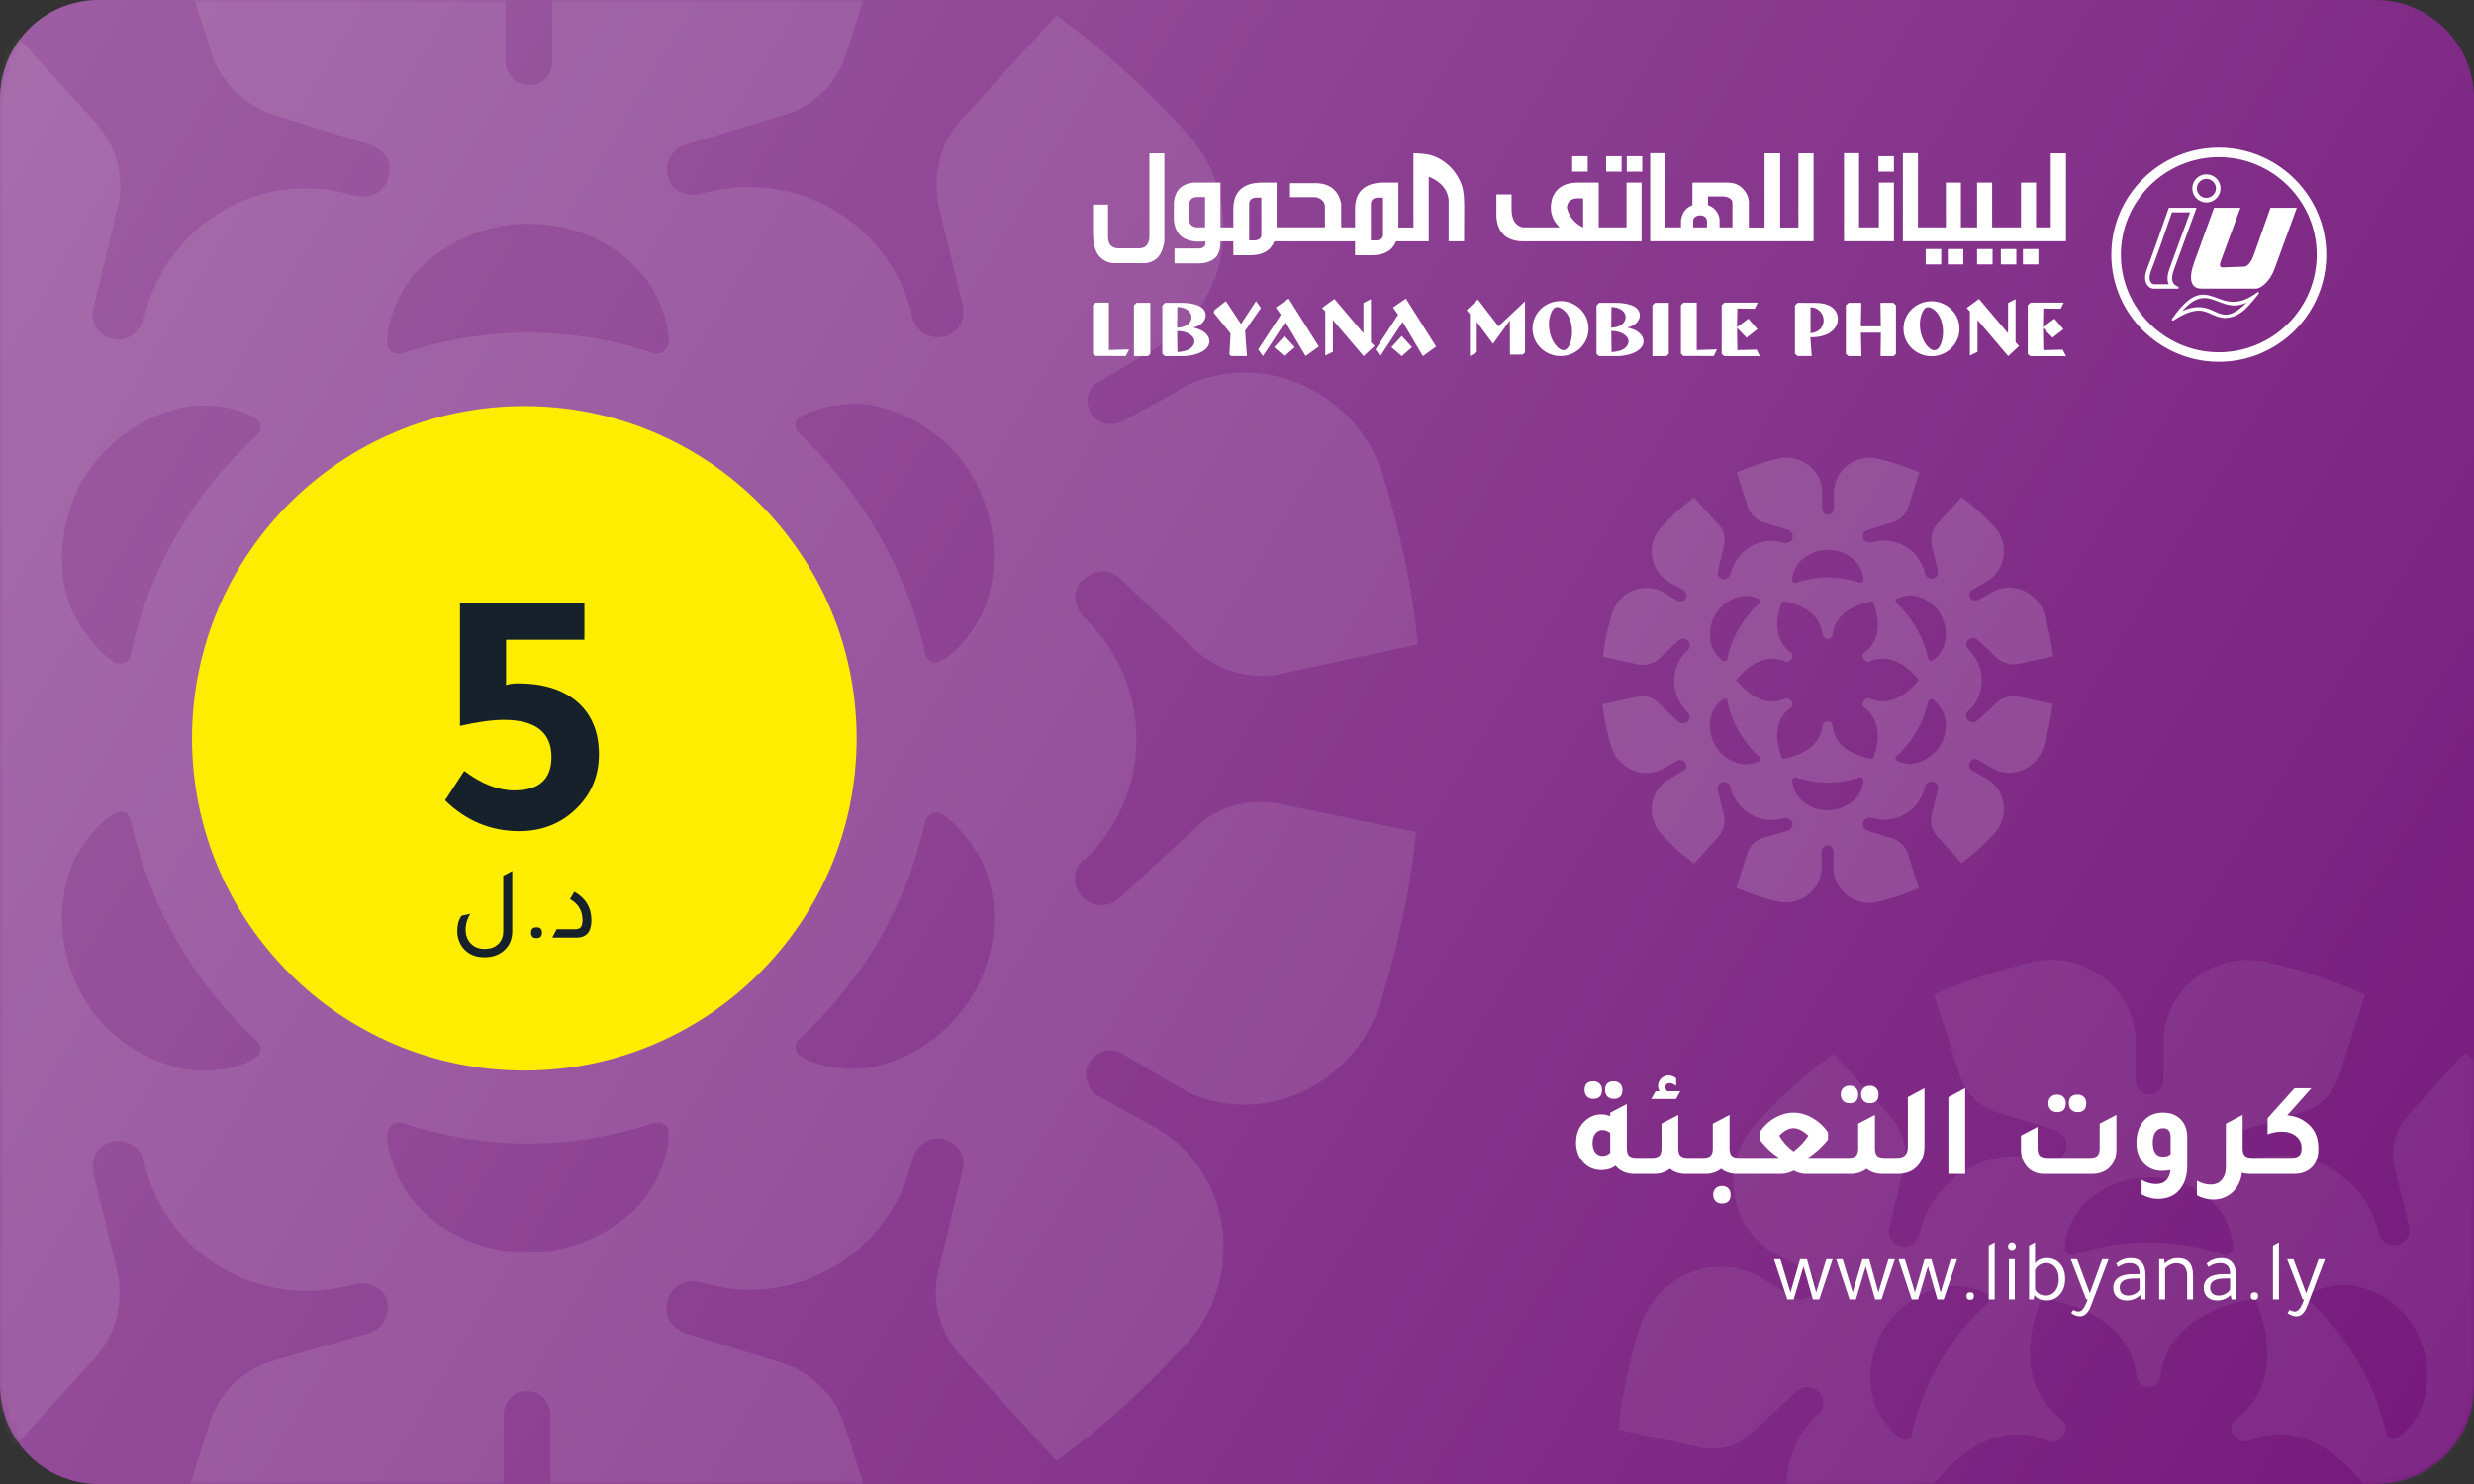
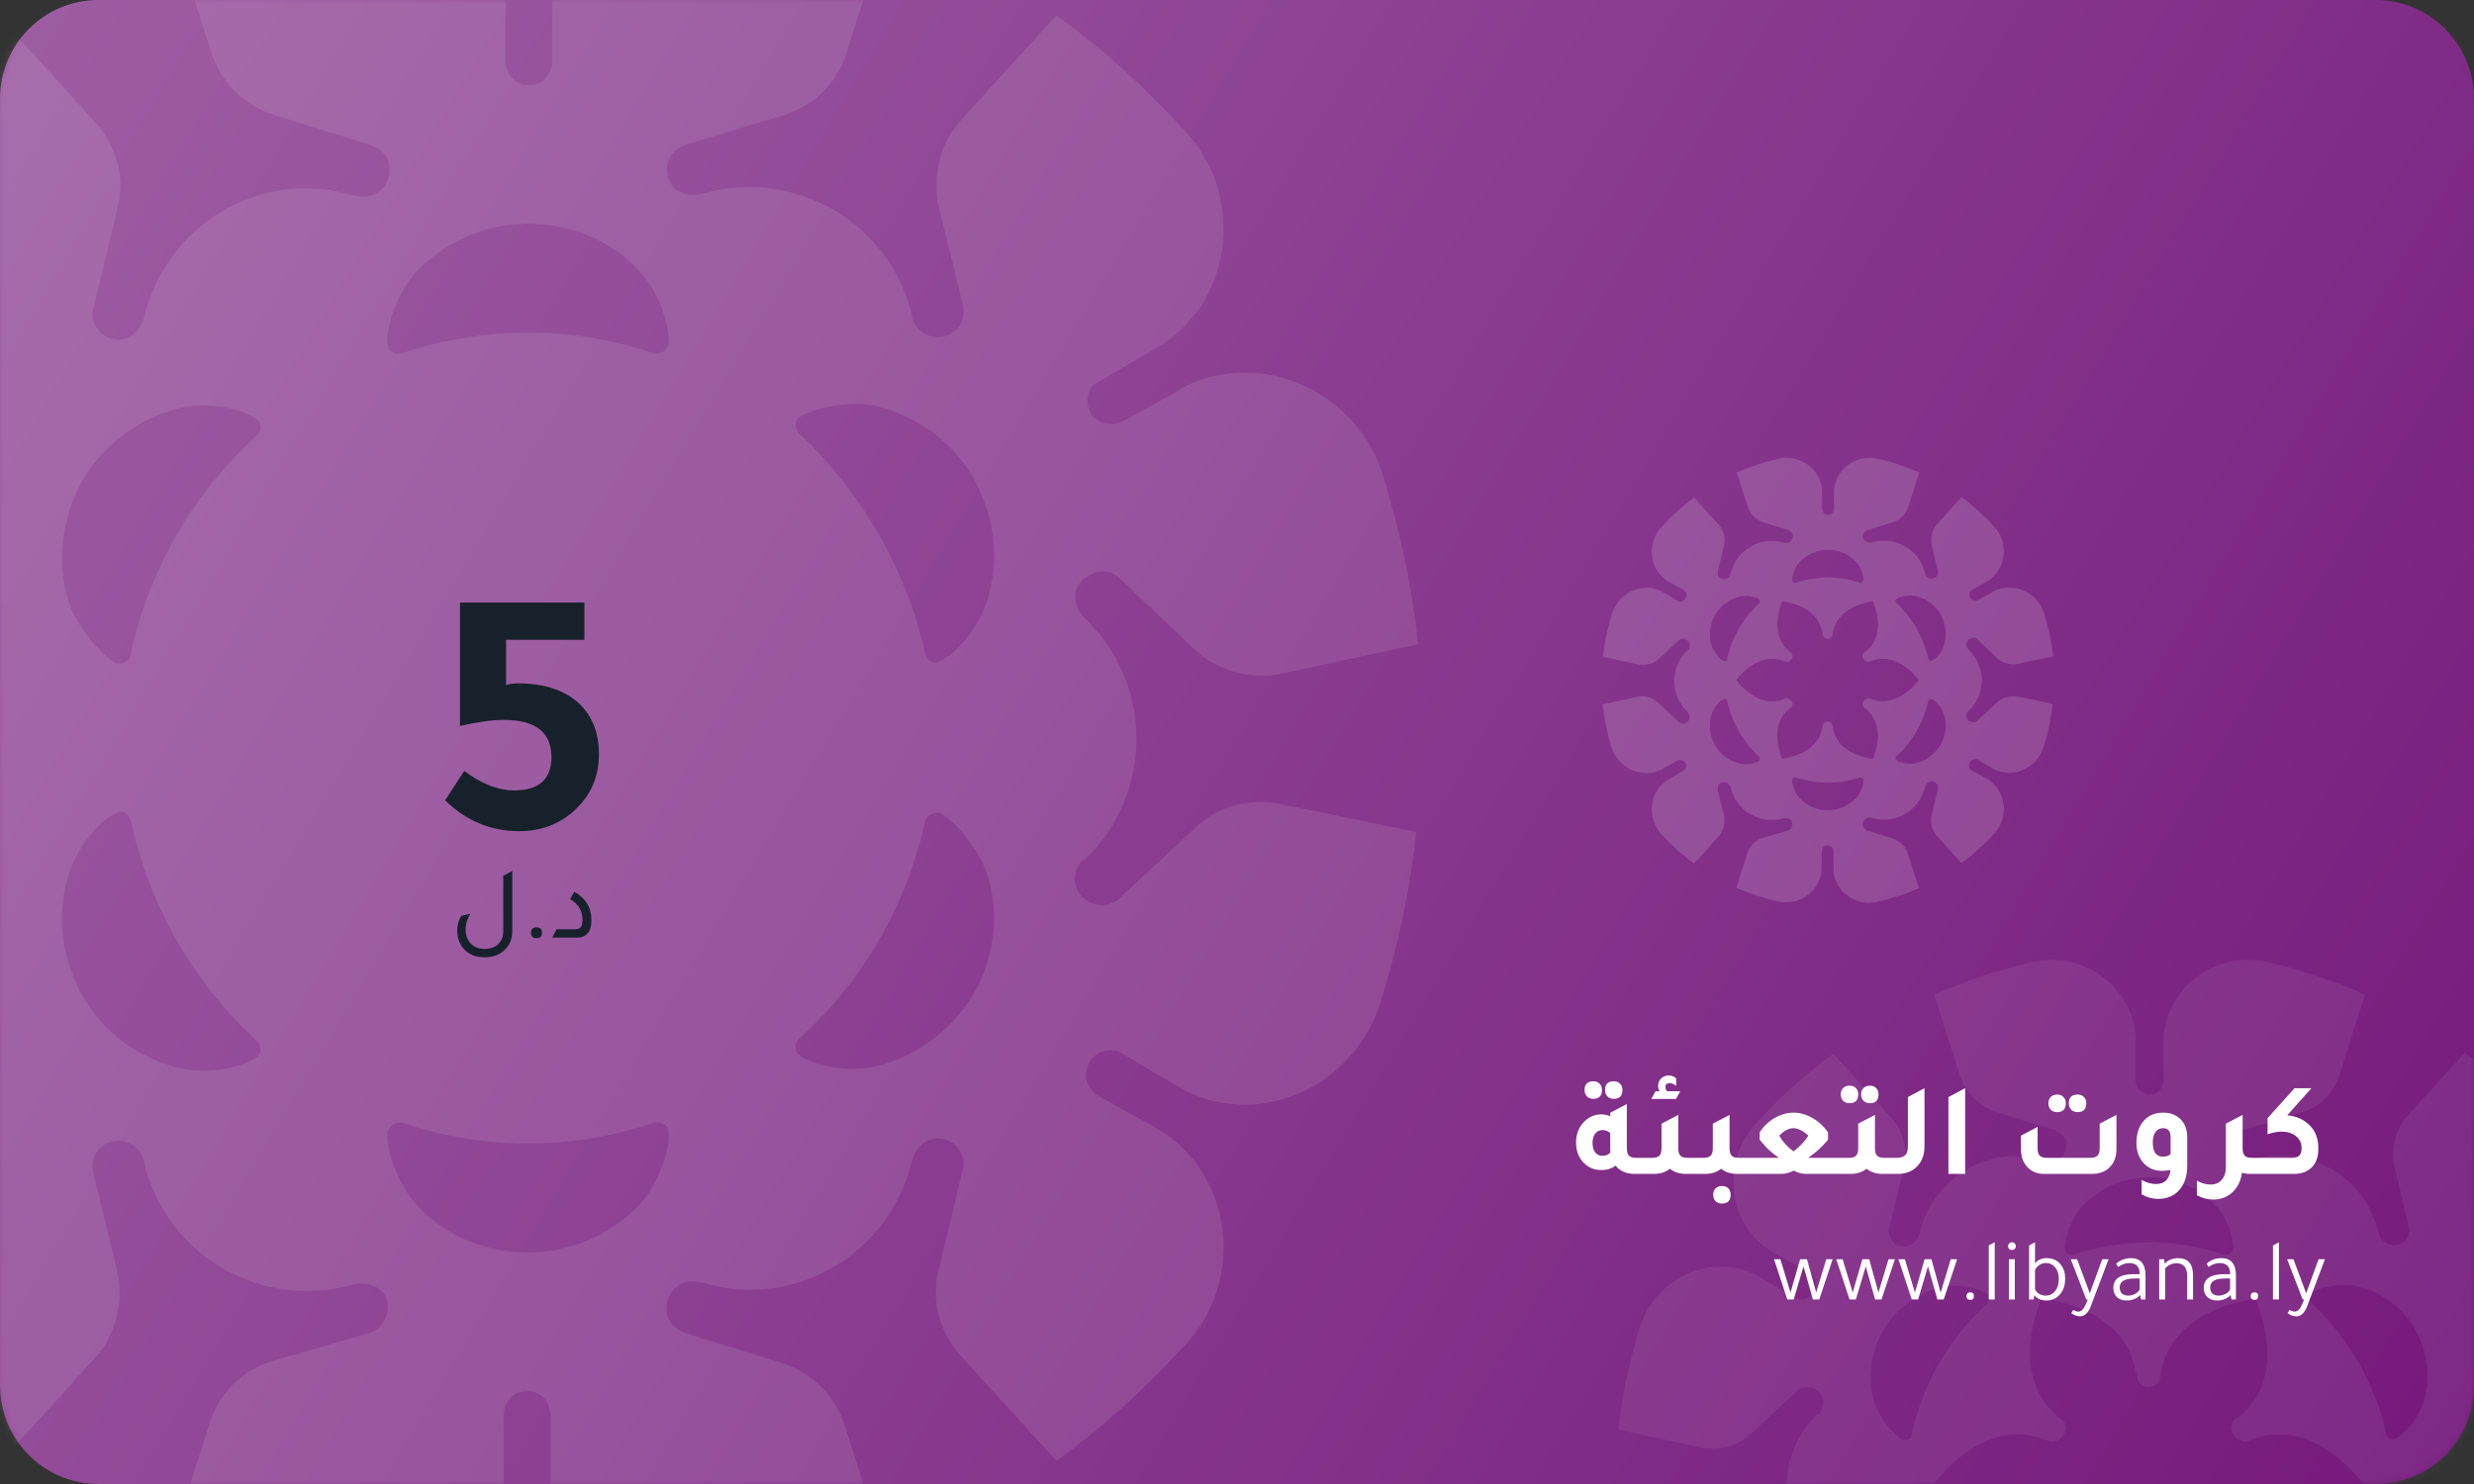
<svg xmlns="http://www.w3.org/2000/svg" width="335" height="201" viewBox="0 0 335 201" fill="none">
  <rect x="0" y="0" width="335" height="201" fill="#333333" stroke="none" />
  <path d="M321.707 201H13.338C5.963 201 0 195.016 0 187.615V13.385C0 5.984 5.963 0 13.338 0H321.662C329.036 0 335 5.984 335 13.385V187.57C335.045 195.016 329.082 201 321.707 201Z" fill="url(#paint0_linear_27_1126)" />
  <mask id="mask0_27_1126" style="mask-type:alpha" maskUnits="userSpaceOnUse" x="0" y="0" width="335" height="201">
    <path d="M321.707 201H13.338C5.963 201 0 195.016 0 187.615V13.385C0 5.984 5.963 0 13.338 0H321.662C329.036 0 335 5.984 335 13.385V187.57C335.045 195.016 329.082 201 321.707 201Z" fill="#75197C" />
  </mask>
  <g mask="url(#mask0_27_1126)">
    <path opacity="0.1" fill-rule="evenodd" clip-rule="evenodd" d="M161.812 112.174C164.856 109.123 169.168 108.106 173.227 108.869L191.746 112.683C190.985 120.565 189.209 128.448 186.926 135.822C183.375 147.01 170.944 152.858 160.543 147.773C160.289 147.518 159.782 147.264 159.275 147.01L151.918 142.687C150.396 141.67 148.113 142.433 147.352 144.213C146.591 145.739 147.352 147.773 148.874 148.536L156.231 152.604C156.484 152.731 156.674 152.858 156.865 152.985C157.055 153.112 157.245 153.24 157.499 153.367C167.139 159.724 168.407 173.709 160.543 182.1C155.216 187.948 149.381 193.288 143.039 197.865L130.101 183.625C127.311 180.574 126.042 176.251 127.057 172.183L130.355 158.452C130.862 156.927 129.847 154.892 128.072 154.384C126.042 153.621 124.013 155.147 123.505 157.181C120.461 169.895 107.523 177.523 95.093 173.709H94.839C92.302 172.946 90.019 174.98 90.273 177.523C90.273 179.048 91.541 180.065 92.809 180.574L106.001 184.642C109.806 185.914 113.104 188.965 114.373 193.033L120.207 211.341C113.104 214.392 105.494 216.935 97.883 218.715C86.721 221.258 75.305 213.375 74.544 201.679V200.407V191.762C74.544 189.728 73.022 188.202 70.993 188.457C69.471 188.457 68.202 189.982 68.202 191.762V200.153V201.424C67.441 212.867 56.279 221.004 44.863 218.461C36.999 216.681 29.642 214.138 22.539 211.087L28.374 192.779C29.642 188.711 32.686 185.66 36.745 184.388L49.937 180.574C51.713 180.065 52.727 178.286 52.474 176.506C52.22 174.471 49.937 173.454 47.907 173.963C35.477 177.523 22.539 170.149 19.495 157.435V157.181C18.734 154.638 15.69 153.621 13.66 155.401C12.645 156.164 12.392 157.689 12.645 158.961L15.943 172.437C16.704 176.506 15.69 180.828 12.899 183.88L-0.039 198.119C-6.381 193.542 -12.216 188.202 -17.543 182.354C-25.407 173.963 -24.139 159.978 -14.499 153.621C-14.245 153.494 -14.055 153.367 -13.865 153.24C-13.675 153.112 -13.484 152.985 -13.23 152.858L-5.874 148.536C-4.098 147.773 -3.844 145.484 -4.859 143.959C-5.874 142.687 -7.649 142.433 -9.172 143.196L-16.528 147.264C-16.782 147.518 -17.289 147.773 -17.797 148.027L-17.797 148.027C-28.198 152.858 -40.628 147.01 -44.18 136.076C-46.463 128.702 -48.239 120.82 -49 112.937L-30.227 108.869C-26.168 108.106 -21.856 109.123 -18.558 112.683L-8.411 122.345C-7.142 123.362 -5.113 123.617 -3.591 122.345C-2.068 121.074 -2.068 118.531 -3.591 117.006C-12.977 107.852 -12.977 92.85 -3.591 83.95H-3.337C-1.561 82.17 -2.068 79.119 -4.605 78.102C-5.874 77.593 -7.396 77.847 -8.411 78.865L-18.558 88.273C-21.602 91.324 -25.915 92.341 -29.974 91.578L-48.746 87.51C-47.985 79.627 -46.209 71.745 -43.926 64.371C-40.375 53.183 -27.944 47.335 -17.543 52.42C-17.29 52.675 -16.782 52.929 -16.275 53.183L-8.918 57.506C-7.396 58.523 -5.113 57.76 -4.352 55.98C-3.591 54.454 -4.352 52.42 -5.874 51.657L-13.23 47.589C-13.484 47.462 -13.675 47.335 -13.865 47.208C-14.055 47.08 -14.245 46.953 -14.499 46.826C-24.139 40.469 -25.407 26.484 -17.543 18.093C-12.216 12.245 -6.381 6.905 -0.039 2.328L12.899 16.568C15.69 19.619 16.958 23.942 15.943 28.01L12.645 41.741C12.138 43.266 13.153 45.3 14.928 45.809C16.958 46.572 18.987 45.046 19.495 43.012C22.539 30.298 35.477 22.67 47.907 26.484H48.161C50.698 27.247 52.981 25.213 52.727 22.67C52.727 21.145 51.459 20.128 50.191 19.619L36.999 15.55C33.194 14.279 29.896 11.228 28.627 7.16L22.793 -11.148C29.896 -14.2 37.506 -16.742 45.117 -18.522C56.279 -21.065 67.695 -13.182 68.456 -1.486V0.04V8.177C68.456 10.211 69.978 11.736 72.007 11.482C73.529 11.482 74.798 9.957 74.798 8.177V-0.214V-1.486C75.559 -12.928 86.721 -21.065 98.137 -18.522C106.001 -16.742 113.358 -14.2 120.461 -11.148L114.626 7.16C113.358 11.228 110.314 14.279 106.255 15.55L92.809 19.619C91.034 20.128 89.765 22.162 90.526 24.196C91.034 25.976 93.063 26.739 95.093 26.23C107.523 22.67 120.461 30.044 123.505 42.758V43.012C124.266 45.555 127.311 46.572 129.34 44.792C130.355 44.029 130.608 42.504 130.355 41.232L127.057 27.756C126.296 23.687 127.311 19.365 130.101 16.313L143.039 2.074C149.381 6.651 155.216 11.991 160.543 17.839C168.407 26.23 167.139 40.215 157.499 46.572C157.245 46.699 157.055 46.826 156.865 46.953C156.674 47.08 156.484 47.208 156.231 47.335L148.874 51.657C147.098 52.42 146.844 54.709 147.859 56.234C148.874 57.506 150.649 57.76 152.172 56.997L159.528 52.929C159.782 52.675 160.289 52.42 160.797 52.166C171.198 47.335 183.628 53.183 187.18 64.117C189.463 71.491 191.239 79.373 192 87.256L173.227 91.324C169.168 92.087 164.856 90.816 161.812 88.019L151.664 78.356C150.396 77.085 148.366 77.085 146.844 78.356C145.068 79.627 145.322 82.17 146.844 83.696C156.231 92.595 156.231 107.598 146.844 116.497H146.591C144.815 118.277 145.322 121.328 147.859 122.345C149.127 122.854 150.649 122.6 151.664 121.583L161.812 112.174ZM71.499 30.298C77.333 30.298 82.914 32.587 86.72 36.91C89.003 39.198 90.778 44.029 90.525 46.572C90.271 47.589 89.256 48.097 88.495 47.843C83.168 46.063 77.587 45.046 71.499 45.046C65.664 45.046 59.829 46.063 54.502 47.843C53.487 48.097 52.472 47.589 52.472 46.572C52.218 44.029 53.994 39.452 56.278 36.91C60.083 32.841 65.664 30.298 71.499 30.298ZM127.309 89.544C126.548 90.053 125.533 89.544 125.28 88.527C122.743 77.085 116.654 66.659 108.283 58.777C107.522 58.014 107.522 56.997 108.283 56.489C110.312 55.217 115.132 54.2 118.43 54.963C124.011 56.234 129.085 59.794 131.875 64.879C134.666 69.965 135.427 75.813 133.651 81.407C132.636 84.713 129.592 88.527 127.309 89.544ZM34.714 59.031C26.343 66.659 20.254 76.83 17.718 88.527C17.718 89.544 16.703 90.053 15.688 89.798C13.659 88.781 10.361 84.713 9.346 81.662C7.57 76.322 8.331 70.219 11.122 65.134C14.166 60.048 18.986 56.489 24.567 55.217C27.865 54.454 32.685 55.217 34.714 56.743C35.475 57.251 35.475 58.523 34.714 59.031ZM54.502 152.095C59.829 153.875 65.664 154.892 71.499 154.892C77.333 154.892 83.168 153.875 88.495 152.095C89.51 151.841 90.525 152.35 90.525 153.367C90.778 155.909 89.003 160.486 86.72 163.029C82.914 167.097 77.333 169.64 71.499 169.64C65.664 169.64 60.083 167.352 56.278 163.029C53.994 160.486 52.218 155.909 52.472 153.367C52.726 152.35 53.741 151.841 54.502 152.095ZM127.309 110.14C129.339 111.157 132.636 115.226 133.651 118.277C135.427 123.617 134.666 129.719 131.875 134.55C128.831 139.636 124.011 143.196 118.43 144.467C115.132 145.23 110.312 144.467 108.283 142.942C107.522 142.433 107.522 141.162 108.283 140.653C116.654 133.025 122.743 122.854 125.28 111.157C125.533 110.395 126.548 109.886 127.309 110.14ZM15.688 110.14C16.449 109.632 17.464 110.14 17.718 111.157C20.254 122.854 26.343 133.279 34.714 140.907C35.475 141.67 35.475 142.687 34.714 143.196C32.685 144.721 27.865 145.484 24.567 144.721C18.986 143.45 13.912 139.89 11.122 134.805C8.331 129.719 7.57 123.871 9.346 118.277C10.361 114.971 13.405 111.157 15.688 110.14Z" fill="white" />
-     <path opacity="0.07" fill-rule="evenodd" clip-rule="evenodd" d="M351.783 206.403C349.358 205.947 346.781 206.555 344.962 208.378L338.899 214C338.293 214.607 337.383 214.759 336.625 214.455C335.109 213.848 334.806 212.024 335.867 210.961H336.019C341.627 205.643 341.627 196.679 336.019 191.362C335.109 190.45 334.958 188.931 336.019 188.171C336.928 187.412 338.141 187.412 338.899 188.171L344.962 193.945C346.781 195.616 349.358 196.376 351.783 195.92L363 193.489C362.545 188.779 361.484 184.069 360.12 179.663C357.998 173.13 350.571 169.636 344.356 172.522C344.053 172.674 343.749 172.826 343.598 172.978L339.202 175.409C338.293 175.865 337.232 175.713 336.625 174.953C336.019 174.042 336.171 172.674 337.232 172.219L341.627 169.636C341.779 169.56 341.893 169.484 342.006 169.408C342.12 169.332 342.234 169.256 342.385 169.18C348.145 165.382 348.903 157.025 344.204 152.012C341.021 148.517 337.535 145.327 333.745 142.592L326.015 151.1C324.347 152.923 323.741 155.506 324.196 157.937L326.166 165.989C326.318 166.749 326.166 167.661 325.56 168.116C324.347 169.18 322.528 168.572 322.074 167.053V166.901C320.255 159.304 312.524 154.898 305.097 157.025C303.884 157.329 302.672 156.873 302.368 155.81C301.914 154.595 302.672 153.379 303.733 153.075L311.766 150.644C314.192 149.885 316.011 148.061 316.768 145.631L320.255 134.692C316.011 132.868 311.615 131.349 306.916 130.286C300.095 128.766 293.425 133.628 292.971 140.465V141.225V146.238C292.971 147.302 292.213 148.213 291.303 148.213C290.091 148.365 289.181 147.454 289.181 146.238V141.377V140.465C288.726 133.476 281.905 128.766 275.236 130.286C270.688 131.349 266.141 132.868 261.897 134.692L265.383 145.631C266.141 148.061 268.112 149.885 270.385 150.644L278.267 153.075C279.025 153.379 279.783 153.987 279.783 154.898C279.935 156.418 278.571 157.633 277.055 157.177H276.903C269.476 154.898 261.745 159.456 259.926 167.053C259.623 168.268 258.411 169.18 257.198 168.724C256.137 168.42 255.531 167.205 255.834 166.293L257.804 158.089C258.411 155.658 257.653 153.075 255.985 151.252L248.255 142.744C244.465 145.479 240.979 148.669 237.796 152.164C233.097 157.177 233.855 165.534 239.615 169.332C239.766 169.408 239.88 169.484 239.994 169.56C240.107 169.636 240.221 169.712 240.373 169.788L244.768 172.219C245.678 172.674 246.133 173.89 245.678 174.801C245.223 175.865 243.859 176.321 242.949 175.713L238.554 173.13L238.554 173.13C238.25 172.978 237.947 172.826 237.796 172.674C231.581 169.636 224.154 173.13 222.032 179.815C220.667 184.221 219.606 188.931 219.152 193.641L230.368 196.072C232.794 196.527 235.371 195.92 237.189 194.097L243.253 188.475C243.859 187.867 244.768 187.715 245.526 188.019C247.042 188.627 247.345 190.45 246.284 191.514H246.133C240.524 196.831 240.524 205.795 246.133 211.265C247.042 212.176 247.042 213.696 246.133 214.455C245.223 215.215 244.011 215.063 243.253 214.455L237.189 208.682C235.219 206.555 232.642 205.947 230.217 206.403L219 208.834C219.455 213.544 220.516 218.254 221.88 222.66C224.002 229.193 231.429 232.687 237.644 229.8L237.644 229.8C237.947 229.648 238.251 229.497 238.402 229.345L242.798 226.914C243.707 226.458 244.768 226.61 245.375 227.369C245.981 228.281 245.829 229.648 244.768 230.104L240.373 232.687C240.221 232.763 240.107 232.839 239.994 232.915C239.88 232.991 239.766 233.067 239.615 233.143C233.855 236.941 233.097 245.297 237.796 250.311C240.979 253.805 244.465 256.996 248.255 259.731L255.985 251.223C257.653 249.399 258.259 246.817 257.804 244.386L255.834 236.333C255.682 235.574 255.834 234.662 256.44 234.206C257.653 233.143 259.472 233.751 259.926 235.27V235.422C261.745 243.018 269.476 247.424 276.903 245.297C278.116 244.993 279.48 245.601 279.632 246.817C279.783 247.88 279.177 248.944 278.116 249.248L270.234 251.527C267.808 252.286 265.989 254.109 265.232 256.54L261.745 267.479C265.989 269.302 270.385 270.822 275.084 271.885C281.905 273.405 288.575 268.543 289.029 261.706V260.946V255.933C289.029 254.869 289.787 253.957 290.697 253.957C291.909 253.805 292.819 254.717 292.819 255.933V261.098V261.858C293.274 268.847 300.095 273.557 306.764 272.037C311.312 270.974 315.859 269.454 320.103 267.631L316.617 256.692C315.859 254.261 313.888 252.438 311.615 251.678L303.733 249.248C302.975 248.944 302.217 248.336 302.217 247.424C302.065 245.905 303.429 244.69 304.945 245.145H305.097C312.524 247.424 320.255 242.866 322.074 235.27C322.377 234.054 323.589 233.143 324.802 233.599C325.863 233.903 326.469 235.118 326.166 236.03L324.196 244.234C323.589 246.665 324.347 249.248 326.015 251.071L333.745 259.579C337.535 256.844 341.021 253.654 344.204 250.159C348.903 245.145 348.145 236.789 342.385 232.991C342.234 232.915 342.12 232.839 342.006 232.763C341.893 232.687 341.779 232.611 341.627 232.535L337.232 230.104C336.322 229.648 335.867 228.433 336.322 227.521C336.777 226.458 338.141 226.002 339.051 226.61L343.446 229.193L343.446 229.193C343.75 229.345 344.053 229.497 344.204 229.648C350.419 232.687 357.846 229.193 359.968 222.508C361.333 218.102 362.394 213.392 362.848 208.682L351.783 206.403ZM300.095 163.406C297.822 160.823 294.487 159.456 291.001 159.456C287.514 159.456 284.18 160.975 281.906 163.406C280.542 164.926 279.481 167.66 279.632 169.18C279.632 169.787 280.238 170.091 280.845 169.939C284.028 168.876 287.514 168.268 291.001 168.268C294.638 168.268 297.973 168.876 301.156 169.939C301.611 170.091 302.217 169.787 302.369 169.18C302.521 167.66 301.46 164.774 300.095 163.406ZM323.135 194.248C323.287 194.856 323.893 195.16 324.348 194.856C325.712 194.248 327.531 191.969 328.137 189.994C329.198 186.652 328.744 183.157 327.076 180.119C325.409 177.08 322.377 174.953 319.043 174.193C317.072 173.738 314.192 174.345 312.98 175.105C312.525 175.409 312.525 176.017 312.98 176.472C317.982 181.182 321.62 187.411 323.135 194.248ZM258.866 194.248C260.382 187.259 264.02 181.182 269.022 176.624C269.476 176.32 269.476 175.561 269.022 175.257C267.809 174.345 264.929 173.89 262.958 174.345C259.624 175.105 256.744 177.232 254.925 180.271C253.257 183.309 252.803 186.956 253.864 190.146C254.47 191.969 256.441 194.4 257.653 195.008C258.26 195.16 258.866 194.856 258.866 194.248ZM291.001 233.902C287.514 233.902 284.028 233.295 280.845 232.231C280.39 232.079 279.784 232.383 279.632 232.991C279.481 234.51 280.542 237.245 281.906 238.764C284.18 241.347 287.514 242.714 291.001 242.714C294.487 242.714 297.822 241.195 300.095 238.764C301.46 237.245 302.521 234.51 302.369 232.991C302.369 232.383 301.763 232.079 301.156 232.231C297.973 233.295 294.487 233.902 291.001 233.902ZM328.137 212.024C327.531 210.201 325.561 207.77 324.348 207.162C323.893 207.01 323.287 207.314 323.135 207.77C321.62 214.759 317.982 220.836 312.98 225.394C312.525 225.698 312.525 226.458 312.98 226.762C314.192 227.673 317.072 228.129 319.043 227.673C322.377 226.913 325.257 224.786 327.076 221.748C328.744 218.861 329.198 215.215 328.137 212.024ZM258.866 207.77C258.714 207.162 258.108 206.859 257.653 207.162C256.289 207.77 254.47 210.049 253.864 212.024C252.803 215.367 253.257 218.861 254.925 221.9C256.592 224.938 259.624 227.065 262.958 227.825C264.929 228.281 267.809 227.825 269.022 226.913C269.476 226.61 269.476 226.002 269.022 225.546C264.02 220.988 260.382 214.759 258.866 207.77ZM302.521 207.771C302.976 207.011 303.733 206.707 304.491 207.011C310.403 209.594 316.011 206.1 320.104 201.086C316.011 195.92 310.403 192.578 304.491 195.16C303.733 195.464 302.976 195.009 302.521 194.401L302.369 194.249C301.915 193.641 302.066 192.73 302.672 192.274C307.978 188.476 307.826 181.942 305.401 175.865C299.035 176.929 293.275 180.119 292.517 186.5C292.517 187.26 291.759 187.868 291.001 187.868H290.849C290.091 187.868 289.485 187.26 289.333 186.5C288.576 179.967 282.816 176.777 276.449 175.865C274.024 181.791 274.024 188.476 279.178 192.274C279.784 192.73 279.936 193.641 279.481 194.249L279.329 194.401C278.875 195.16 278.117 195.464 277.359 195.16C271.447 192.578 265.839 195.92 261.746 201.086C265.839 206.251 271.447 209.594 277.359 207.011C278.117 206.707 278.875 207.163 279.329 207.771L279.481 207.923C279.936 208.53 279.784 209.442 279.178 209.898C273.872 213.696 274.024 220.229 276.449 226.306C282.816 225.243 288.576 222.052 289.333 215.671C289.333 214.912 290.091 214.304 290.849 214.304H291.001C291.759 214.304 292.365 214.912 292.517 215.671C293.275 222.204 299.035 225.395 305.401 226.306C307.826 220.381 307.826 213.696 302.672 209.898C302.066 209.442 301.915 208.53 302.369 207.923L302.521 207.771Z" fill="white" />
+     <path opacity="0.07" fill-rule="evenodd" clip-rule="evenodd" d="M351.783 206.403C349.358 205.947 346.781 206.555 344.962 208.378L338.899 214C338.293 214.607 337.383 214.759 336.625 214.455C335.109 213.848 334.806 212.024 335.867 210.961H336.019C341.627 205.643 341.627 196.679 336.019 191.362C335.109 190.45 334.958 188.931 336.019 188.171C336.928 187.412 338.141 187.412 338.899 188.171L344.962 193.945C346.781 195.616 349.358 196.376 351.783 195.92L363 193.489C362.545 188.779 361.484 184.069 360.12 179.663C357.998 173.13 350.571 169.636 344.356 172.522C344.053 172.674 343.749 172.826 343.598 172.978L339.202 175.409C338.293 175.865 337.232 175.713 336.625 174.953C336.019 174.042 336.171 172.674 337.232 172.219L341.627 169.636C341.779 169.56 341.893 169.484 342.006 169.408C342.12 169.332 342.234 169.256 342.385 169.18C348.145 165.382 348.903 157.025 344.204 152.012C341.021 148.517 337.535 145.327 333.745 142.592L326.015 151.1C324.347 152.923 323.741 155.506 324.196 157.937L326.166 165.989C326.318 166.749 326.166 167.661 325.56 168.116C324.347 169.18 322.528 168.572 322.074 167.053V166.901C320.255 159.304 312.524 154.898 305.097 157.025C303.884 157.329 302.672 156.873 302.368 155.81C301.914 154.595 302.672 153.379 303.733 153.075L311.766 150.644C314.192 149.885 316.011 148.061 316.768 145.631L320.255 134.692C316.011 132.868 311.615 131.349 306.916 130.286C300.095 128.766 293.425 133.628 292.971 140.465V141.225V146.238C292.971 147.302 292.213 148.213 291.303 148.213C290.091 148.365 289.181 147.454 289.181 146.238V141.377V140.465C288.726 133.476 281.905 128.766 275.236 130.286C270.688 131.349 266.141 132.868 261.897 134.692L265.383 145.631C266.141 148.061 268.112 149.885 270.385 150.644L278.267 153.075C279.025 153.379 279.783 153.987 279.783 154.898C279.935 156.418 278.571 157.633 277.055 157.177H276.903C269.476 154.898 261.745 159.456 259.926 167.053C259.623 168.268 258.411 169.18 257.198 168.724C256.137 168.42 255.531 167.205 255.834 166.293L257.804 158.089C258.411 155.658 257.653 153.075 255.985 151.252L248.255 142.744C244.465 145.479 240.979 148.669 237.796 152.164C233.097 157.177 233.855 165.534 239.615 169.332C239.766 169.408 239.88 169.484 239.994 169.56C240.107 169.636 240.221 169.712 240.373 169.788L244.768 172.219C245.678 172.674 246.133 173.89 245.678 174.801C245.223 175.865 243.859 176.321 242.949 175.713L238.554 173.13L238.554 173.13C238.25 172.978 237.947 172.826 237.796 172.674C231.581 169.636 224.154 173.13 222.032 179.815C220.667 184.221 219.606 188.931 219.152 193.641L230.368 196.072C232.794 196.527 235.371 195.92 237.189 194.097L243.253 188.475C243.859 187.867 244.768 187.715 245.526 188.019C247.042 188.627 247.345 190.45 246.284 191.514H246.133C240.524 196.831 240.524 205.795 246.133 211.265C247.042 212.176 247.042 213.696 246.133 214.455C245.223 215.215 244.011 215.063 243.253 214.455L237.189 208.682C235.219 206.555 232.642 205.947 230.217 206.403L219 208.834C219.455 213.544 220.516 218.254 221.88 222.66C224.002 229.193 231.429 232.687 237.644 229.8L237.644 229.8C237.947 229.648 238.251 229.497 238.402 229.345L242.798 226.914C243.707 226.458 244.768 226.61 245.375 227.369C245.981 228.281 245.829 229.648 244.768 230.104L240.373 232.687C240.221 232.763 240.107 232.839 239.994 232.915C239.88 232.991 239.766 233.067 239.615 233.143C233.855 236.941 233.097 245.297 237.796 250.311C240.979 253.805 244.465 256.996 248.255 259.731L255.985 251.223C257.653 249.399 258.259 246.817 257.804 244.386L255.834 236.333C255.682 235.574 255.834 234.662 256.44 234.206C257.653 233.143 259.472 233.751 259.926 235.27V235.422C261.745 243.018 269.476 247.424 276.903 245.297C278.116 244.993 279.48 245.601 279.632 246.817C279.783 247.88 279.177 248.944 278.116 249.248L270.234 251.527C267.808 252.286 265.989 254.109 265.232 256.54C265.989 269.302 270.385 270.822 275.084 271.885C281.905 273.405 288.575 268.543 289.029 261.706V260.946V255.933C289.029 254.869 289.787 253.957 290.697 253.957C291.909 253.805 292.819 254.717 292.819 255.933V261.098V261.858C293.274 268.847 300.095 273.557 306.764 272.037C311.312 270.974 315.859 269.454 320.103 267.631L316.617 256.692C315.859 254.261 313.888 252.438 311.615 251.678L303.733 249.248C302.975 248.944 302.217 248.336 302.217 247.424C302.065 245.905 303.429 244.69 304.945 245.145H305.097C312.524 247.424 320.255 242.866 322.074 235.27C322.377 234.054 323.589 233.143 324.802 233.599C325.863 233.903 326.469 235.118 326.166 236.03L324.196 244.234C323.589 246.665 324.347 249.248 326.015 251.071L333.745 259.579C337.535 256.844 341.021 253.654 344.204 250.159C348.903 245.145 348.145 236.789 342.385 232.991C342.234 232.915 342.12 232.839 342.006 232.763C341.893 232.687 341.779 232.611 341.627 232.535L337.232 230.104C336.322 229.648 335.867 228.433 336.322 227.521C336.777 226.458 338.141 226.002 339.051 226.61L343.446 229.193L343.446 229.193C343.75 229.345 344.053 229.497 344.204 229.648C350.419 232.687 357.846 229.193 359.968 222.508C361.333 218.102 362.394 213.392 362.848 208.682L351.783 206.403ZM300.095 163.406C297.822 160.823 294.487 159.456 291.001 159.456C287.514 159.456 284.18 160.975 281.906 163.406C280.542 164.926 279.481 167.66 279.632 169.18C279.632 169.787 280.238 170.091 280.845 169.939C284.028 168.876 287.514 168.268 291.001 168.268C294.638 168.268 297.973 168.876 301.156 169.939C301.611 170.091 302.217 169.787 302.369 169.18C302.521 167.66 301.46 164.774 300.095 163.406ZM323.135 194.248C323.287 194.856 323.893 195.16 324.348 194.856C325.712 194.248 327.531 191.969 328.137 189.994C329.198 186.652 328.744 183.157 327.076 180.119C325.409 177.08 322.377 174.953 319.043 174.193C317.072 173.738 314.192 174.345 312.98 175.105C312.525 175.409 312.525 176.017 312.98 176.472C317.982 181.182 321.62 187.411 323.135 194.248ZM258.866 194.248C260.382 187.259 264.02 181.182 269.022 176.624C269.476 176.32 269.476 175.561 269.022 175.257C267.809 174.345 264.929 173.89 262.958 174.345C259.624 175.105 256.744 177.232 254.925 180.271C253.257 183.309 252.803 186.956 253.864 190.146C254.47 191.969 256.441 194.4 257.653 195.008C258.26 195.16 258.866 194.856 258.866 194.248ZM291.001 233.902C287.514 233.902 284.028 233.295 280.845 232.231C280.39 232.079 279.784 232.383 279.632 232.991C279.481 234.51 280.542 237.245 281.906 238.764C284.18 241.347 287.514 242.714 291.001 242.714C294.487 242.714 297.822 241.195 300.095 238.764C301.46 237.245 302.521 234.51 302.369 232.991C302.369 232.383 301.763 232.079 301.156 232.231C297.973 233.295 294.487 233.902 291.001 233.902ZM328.137 212.024C327.531 210.201 325.561 207.77 324.348 207.162C323.893 207.01 323.287 207.314 323.135 207.77C321.62 214.759 317.982 220.836 312.98 225.394C312.525 225.698 312.525 226.458 312.98 226.762C314.192 227.673 317.072 228.129 319.043 227.673C322.377 226.913 325.257 224.786 327.076 221.748C328.744 218.861 329.198 215.215 328.137 212.024ZM258.866 207.77C258.714 207.162 258.108 206.859 257.653 207.162C256.289 207.77 254.47 210.049 253.864 212.024C252.803 215.367 253.257 218.861 254.925 221.9C256.592 224.938 259.624 227.065 262.958 227.825C264.929 228.281 267.809 227.825 269.022 226.913C269.476 226.61 269.476 226.002 269.022 225.546C264.02 220.988 260.382 214.759 258.866 207.77ZM302.521 207.771C302.976 207.011 303.733 206.707 304.491 207.011C310.403 209.594 316.011 206.1 320.104 201.086C316.011 195.92 310.403 192.578 304.491 195.16C303.733 195.464 302.976 195.009 302.521 194.401L302.369 194.249C301.915 193.641 302.066 192.73 302.672 192.274C307.978 188.476 307.826 181.942 305.401 175.865C299.035 176.929 293.275 180.119 292.517 186.5C292.517 187.26 291.759 187.868 291.001 187.868H290.849C290.091 187.868 289.485 187.26 289.333 186.5C288.576 179.967 282.816 176.777 276.449 175.865C274.024 181.791 274.024 188.476 279.178 192.274C279.784 192.73 279.936 193.641 279.481 194.249L279.329 194.401C278.875 195.16 278.117 195.464 277.359 195.16C271.447 192.578 265.839 195.92 261.746 201.086C265.839 206.251 271.447 209.594 277.359 207.011C278.117 206.707 278.875 207.163 279.329 207.771L279.481 207.923C279.936 208.53 279.784 209.442 279.178 209.898C273.872 213.696 274.024 220.229 276.449 226.306C282.816 225.243 288.576 222.052 289.333 215.671C289.333 214.912 290.091 214.304 290.849 214.304H291.001C291.759 214.304 292.365 214.912 292.517 215.671C293.275 222.204 299.035 225.395 305.401 226.306C307.826 220.381 307.826 213.696 302.672 209.898C302.066 209.442 301.915 208.53 302.369 207.923L302.521 207.771Z" fill="white" />
    <path opacity="0.15" fill-rule="evenodd" clip-rule="evenodd" d="M273.248 94.365C272.221 94.172 271.129 94.43 270.359 95.202L267.791 97.583C267.534 97.841 267.148 97.905 266.827 97.776C266.185 97.519 266.057 96.746 266.506 96.296H266.571C268.946 94.043 268.946 90.246 266.571 87.993C266.185 87.607 266.121 86.964 266.571 86.642C266.956 86.32 267.469 86.32 267.791 86.642L270.359 89.088C271.129 89.796 272.221 90.117 273.248 89.924L278 88.895C277.807 86.899 277.358 84.904 276.78 83.038C275.881 80.27 272.735 78.79 270.102 80.013C269.974 80.077 269.845 80.142 269.781 80.206L267.919 81.236C267.534 81.429 267.084 81.365 266.827 81.043C266.571 80.656 266.635 80.077 267.084 79.884L268.946 78.79C269.011 78.758 269.059 78.726 269.107 78.694C269.155 78.661 269.203 78.629 269.267 78.597C271.707 76.988 272.028 73.448 270.038 71.324C268.689 69.844 267.213 68.493 265.607 67.334L262.333 70.938C261.626 71.71 261.369 72.805 261.562 73.834L262.397 77.246C262.461 77.567 262.397 77.953 262.14 78.147C261.626 78.597 260.856 78.34 260.663 77.696V77.632C259.893 74.414 256.618 72.547 253.472 73.448C252.958 73.577 252.444 73.384 252.316 72.933C252.123 72.418 252.444 71.904 252.894 71.775L256.297 70.745C257.324 70.423 258.095 69.651 258.416 68.621L259.893 63.987C258.095 63.215 256.233 62.572 254.242 62.121C251.353 61.477 248.527 63.537 248.335 66.433V66.755V68.879C248.335 69.329 248.014 69.715 247.628 69.715C247.115 69.78 246.729 69.394 246.729 68.879V66.819V66.433C246.537 63.472 243.647 61.477 240.822 62.121C238.896 62.572 236.969 63.215 235.172 63.987L236.648 68.621C236.969 69.651 237.804 70.423 238.767 70.745L242.106 71.775C242.427 71.904 242.748 72.161 242.748 72.547C242.813 73.191 242.235 73.706 241.593 73.513H241.528C238.382 72.547 235.107 74.478 234.337 77.696C234.208 78.211 233.695 78.597 233.181 78.404C232.732 78.275 232.475 77.76 232.603 77.374L233.438 73.899C233.695 72.869 233.374 71.775 232.667 71.003L229.393 67.398C227.787 68.557 226.311 69.909 224.962 71.389C222.972 73.513 223.293 77.052 225.733 78.661C225.797 78.694 225.845 78.726 225.893 78.758C225.941 78.79 225.989 78.822 226.054 78.855L227.916 79.884C228.301 80.077 228.494 80.592 228.301 80.978C228.108 81.429 227.531 81.622 227.145 81.365L225.283 80.27C225.155 80.206 225.026 80.142 224.962 80.077C222.329 78.79 219.183 80.27 218.284 83.102C217.706 84.969 217.257 86.964 217.064 88.959L221.816 89.989C222.843 90.182 223.935 89.924 224.705 89.152L227.274 86.771C227.531 86.513 227.916 86.449 228.237 86.578C228.879 86.835 229.007 87.607 228.558 88.058H228.494C226.118 90.311 226.118 94.108 228.494 96.425C228.879 96.811 228.879 97.454 228.494 97.776C228.108 98.098 227.595 98.034 227.274 97.776L224.705 95.331C223.871 94.43 222.779 94.172 221.752 94.365L217 95.395C217.193 97.39 217.642 99.385 218.22 101.252C219.119 104.019 222.265 105.499 224.898 104.277C225.026 104.212 225.155 104.148 225.219 104.083L227.081 103.054C227.466 102.861 227.916 102.925 228.173 103.247C228.429 103.633 228.365 104.212 227.916 104.405L226.054 105.499C225.989 105.532 225.941 105.564 225.893 105.596L225.893 105.596C225.845 105.628 225.797 105.66 225.733 105.692C223.293 107.301 222.972 110.841 224.962 112.965C226.311 114.445 227.787 115.797 229.393 116.955L232.667 113.351C233.374 112.579 233.631 111.485 233.438 110.455L232.603 107.044C232.539 106.722 232.603 106.336 232.86 106.143C233.374 105.692 234.144 105.95 234.337 106.593V106.658C235.107 109.876 238.382 111.742 241.528 110.841C242.042 110.713 242.62 110.97 242.684 111.485C242.748 111.935 242.492 112.386 242.042 112.515L238.703 113.48C237.676 113.802 236.905 114.574 236.584 115.604L235.107 120.238C236.905 121.01 238.767 121.654 240.758 122.104C243.647 122.748 246.473 120.688 246.665 117.792V117.47V115.346C246.665 114.896 246.986 114.51 247.372 114.51C247.885 114.445 248.271 114.832 248.271 115.346V117.535V117.856C248.463 120.817 251.353 122.812 254.178 122.169C256.104 121.718 258.031 121.074 259.828 120.302L258.352 115.668C258.031 114.638 257.196 113.866 256.233 113.544L252.894 112.515C252.573 112.386 252.252 112.128 252.252 111.742C252.187 111.099 252.765 110.584 253.407 110.777H253.472C256.618 111.742 259.893 109.811 260.663 106.593C260.792 106.079 261.305 105.692 261.819 105.886C262.268 106.014 262.525 106.529 262.397 106.915L261.562 110.391C261.305 111.42 261.626 112.515 262.333 113.287L265.607 116.891C267.213 115.733 268.689 114.381 270.038 112.901C272.028 110.777 271.707 107.237 269.267 105.628C269.203 105.596 269.155 105.564 269.107 105.532L269.107 105.532C269.059 105.499 269.011 105.467 268.946 105.435L267.084 104.405C266.699 104.212 266.506 103.697 266.699 103.311C266.892 102.861 267.469 102.668 267.855 102.925L269.717 104.019L269.717 104.019C269.845 104.084 269.974 104.148 270.038 104.212C272.671 105.499 275.817 104.019 276.716 101.187C277.294 99.321 277.743 97.326 277.936 95.331L273.248 94.365ZM251.353 76.151C250.39 75.057 248.978 74.478 247.501 74.478C246.024 74.478 244.611 75.122 243.648 76.151C243.07 76.795 242.621 77.954 242.685 78.597C242.685 78.855 242.942 78.983 243.199 78.919C244.547 78.468 246.024 78.211 247.501 78.211C249.042 78.211 250.454 78.468 251.803 78.919C251.995 78.983 252.252 78.855 252.317 78.597C252.381 77.954 251.931 76.731 251.353 76.151ZM261.113 89.216C261.178 89.474 261.434 89.603 261.627 89.474C262.205 89.216 262.975 88.251 263.232 87.414C263.682 85.998 263.489 84.518 262.783 83.231C262.077 81.944 260.792 81.043 259.38 80.721C258.545 80.528 257.325 80.785 256.811 81.107C256.619 81.236 256.619 81.493 256.811 81.686C258.93 83.681 260.471 86.32 261.113 89.216ZM233.888 89.216C234.53 86.256 236.071 83.681 238.19 81.751C238.383 81.622 238.383 81.3 238.19 81.171C237.677 80.785 236.457 80.592 235.622 80.785C234.209 81.107 232.989 82.008 232.219 83.295C231.512 84.582 231.32 86.127 231.769 87.479C232.026 88.251 232.861 89.281 233.374 89.538C233.631 89.603 233.888 89.474 233.888 89.216ZM247.501 106.014C246.024 106.014 244.547 105.757 243.199 105.306C243.006 105.242 242.749 105.371 242.685 105.628C242.621 106.272 243.07 107.43 243.648 108.074C244.611 109.168 246.024 109.747 247.501 109.747C248.978 109.747 250.39 109.104 251.353 108.074C251.931 107.43 252.381 106.272 252.317 105.628C252.317 105.371 252.06 105.242 251.803 105.306C250.454 105.757 248.978 106.014 247.501 106.014ZM263.232 96.746C262.975 95.974 262.141 94.944 261.627 94.687C261.434 94.623 261.178 94.751 261.113 94.944C260.471 97.905 258.93 100.479 256.811 102.41C256.619 102.539 256.619 102.861 256.811 102.989C257.325 103.376 258.545 103.569 259.38 103.376C260.792 103.054 262.012 102.153 262.783 100.865C263.489 99.643 263.682 98.098 263.232 96.746ZM233.888 94.944C233.824 94.687 233.567 94.558 233.374 94.687C232.797 94.944 232.026 95.91 231.769 96.746C231.32 98.162 231.512 99.643 232.219 100.93C232.925 102.217 234.209 103.118 235.622 103.44C236.457 103.633 237.677 103.44 238.19 103.054C238.383 102.925 238.383 102.668 238.19 102.474C236.071 100.544 234.53 97.905 233.888 94.944ZM252.378 94.944C252.571 94.622 252.892 94.494 253.213 94.622C255.717 95.717 258.093 94.236 259.827 92.112C258.093 89.924 255.717 88.508 253.213 89.602C252.892 89.731 252.571 89.538 252.378 89.281L252.314 89.216C252.121 88.959 252.185 88.573 252.442 88.38C254.69 86.771 254.625 84.003 253.598 81.429C250.901 81.879 248.461 83.231 248.14 85.934C248.14 86.256 247.819 86.513 247.498 86.513H247.434C247.113 86.513 246.856 86.256 246.792 85.934C246.471 83.166 244.031 81.815 241.334 81.429C240.307 83.939 240.307 86.771 242.49 88.38C242.747 88.573 242.811 88.959 242.618 89.216L242.554 89.281C242.361 89.602 242.04 89.731 241.719 89.602C239.215 88.508 236.839 89.924 235.105 92.112C236.839 94.301 239.215 95.717 241.719 94.622C242.04 94.494 242.361 94.687 242.554 94.944L242.618 95.009C242.811 95.266 242.747 95.652 242.49 95.845C240.242 97.454 240.307 100.222 241.334 102.796C244.031 102.346 246.471 100.994 246.792 98.291C246.792 97.969 247.113 97.712 247.434 97.712H247.498C247.819 97.712 248.076 97.969 248.14 98.291C248.461 101.058 250.901 102.41 253.598 102.796C254.625 100.286 254.625 97.454 252.442 95.845C252.185 95.652 252.121 95.266 252.314 95.009L252.378 94.944Z" fill="white" />
  </g>
-   <circle cx="71" cy="100" r="45" fill="#FFED00" />
-   <path fill-rule="evenodd" clip-rule="evenodd" d="M206.316 32.691H222.284V24.737H220.245V30.797H216.476V24.737H213.693C211.872 24.726 210.692 25.445 210.176 26.894C209.752 28.412 210.085 29.713 211.184 30.797H206.19C205.159 30.557 204.655 29.701 204.678 28.218V26.335H202.628V29.416C202.811 31.596 204.048 32.691 206.316 32.691ZM214.128 26.871H214.369V30.808C213.166 30.203 212.433 29.302 212.169 28.104C212.238 27.179 212.891 26.769 214.128 26.871ZM219.581 21.165H217.484V23.254H219.581V21.165ZM197.931 25.091C197.519 23.881 196.728 22.797 195.709 22.021C195.48 21.85 195.228 21.69 194.976 21.542C194.712 21.394 194.449 21.268 194.163 21.165C193.269 20.823 192.33 20.8 191.391 20.766V30.808H189.352V24.737H187.244C184.816 24.794 183.555 25.936 183.487 28.161V30.797H181.608V27.602C181.253 25.844 180.165 24.909 178.344 24.817H174.678V26.712H178.195C179.031 26.928 179.432 27.396 179.409 28.127V30.785H172.868V24.737H170.761C168.332 24.794 167.072 25.936 167.003 28.161V30.797H165.262V24.737H161.665C160.016 24.886 159.111 25.787 158.951 27.43V29.724C159.1 31.961 160.531 32.954 163.223 32.691C163.304 33.285 163.029 33.604 162.41 33.65H159.042V35.67H162.318C163.361 35.67 164.151 35.362 164.712 34.757C165.079 34.255 165.262 33.57 165.262 32.691H167.003V34.574H169.271C170.955 34.574 172.055 33.947 172.559 32.691H183.487V34.574H185.755C187.439 34.574 188.538 33.947 189.042 32.691H193.464V23.939C193.521 23.961 193.59 23.984 193.67 24.018C195.171 24.692 195.995 25.684 196.156 27.02V32.691H198.252V30.763C198.252 29.758 198.275 28.754 198.263 27.75C198.24 26.837 198.229 25.958 197.931 25.091ZM163.178 30.797H161.986C161.287 30.683 160.955 30.249 160.978 29.507V27.887C161.001 27.179 161.31 26.791 161.918 26.689H163.178V30.797ZM169.856 32.566H169.145V27.556C169.191 27.065 169.512 26.803 170.108 26.769H170.795V31.733C170.829 32.258 170.509 32.532 169.856 32.566ZM186.339 32.566H185.629V27.556C185.675 27.065 185.995 26.803 186.591 26.769H187.278V31.733C187.301 32.258 186.992 32.532 186.339 32.566ZM222.376 21.165H220.279V23.254H222.376V21.165ZM200.119 40.577L198.596 42.015L199.042 42.539V48.234L199.97 47.698V43.601L202.169 46.568L204.449 43.395L204.46 48.029H206.179L206.499 47.732V40.816L202.914 44.206L200.119 40.577ZM170.738 41.718L170.073 40.794L168.046 43.886L165.995 40.794L164.438 42.015L164.346 42.346L166.625 45.164L166.476 48.051L166.717 48.223H168.848L168.596 44.799L170.738 41.718ZM157.691 20.766H155.64V31.653C155.709 32.999 155.216 33.661 154.163 33.638H151.471C150.543 33.627 150.062 33.136 150.039 32.155V27.716H148V31.367C148 32.931 148.275 34.026 148.813 34.654C149.375 35.304 150.085 35.647 150.944 35.647H154.392C154.506 35.658 154.609 35.658 154.724 35.658C155.503 35.658 156.133 35.441 156.614 35.019C157.164 34.54 157.507 33.752 157.668 32.668V20.766H157.691ZM256.453 21.165H254.357V23.254H256.453V21.165ZM185.64 40.52L184.621 41.045V45.141L180.692 40.497L179.019 41.718L179.455 42.174V48.154L180.486 47.652V43.338L184.644 48.234L186.121 46.853L185.64 46.351V40.52ZM150.153 40.999H148.367L148 41.33V47.914L148.355 48.211L152.444 48.223L152.891 47.321L150.153 47.401V40.999ZM172.754 41.649L173.441 42.631L170.371 47.321L171.013 48.223L174.048 43.589L176.786 48.223L178.584 46.933L174.495 40.451L172.754 41.649ZM172.536 47.024L173.934 48.234L175.32 47.024L173.934 45.507L172.536 47.024ZM161.539 44.354C162.662 44.16 163.326 43.361 163.258 42.608C163.132 41.193 160.978 41.022 159.913 41.022H157.759L157.393 41.387V47.926L157.748 48.234H160.394C162.754 48.074 163.83 47.093 163.762 46.146C163.716 45.37 162.948 44.639 161.539 44.354ZM159.42 41.581C162.101 41.684 161.872 44.354 159.386 44.388L159.42 41.581ZM161.139 47.241C160.738 47.481 160.176 47.641 159.432 47.686L159.397 44.833C161.139 44.788 162.593 46.077 161.139 47.241ZM188.412 47.024L189.81 48.234L191.196 47.024L189.81 45.507L188.412 47.024ZM188.63 41.649L189.317 42.631L186.259 47.332L186.9 48.234L189.936 43.601L192.673 48.234L194.46 46.933L190.371 40.451L188.63 41.649ZM214.987 21.165H212.891V23.254H214.987V21.165ZM153.544 41.353V48.234H155.434L155.766 47.937V41.022H153.911L153.544 41.353ZM272.925 40.52L271.906 41.045V45.141L267.977 40.497L266.304 41.718L266.74 42.174V48.154L267.771 47.652V43.338L271.929 48.234L273.406 46.853L272.925 46.351V40.52ZM263.75 35.818H265.846V33.73H263.75V35.818ZM211.31 40.782C209.214 40.782 207.519 42.448 207.519 44.502C207.519 46.556 209.214 48.223 211.31 48.223C213.407 48.223 215.102 46.556 215.102 44.502C215.102 42.448 213.407 40.782 211.31 40.782ZM212.444 46.865C212.066 47.572 211.539 47.538 211.058 47.15C209.73 46.077 209.34 43.487 210.199 42.049C210.417 41.684 210.738 41.478 211.196 41.672C212.925 42.368 213.269 45.335 212.444 46.865ZM261.539 40.805C259.443 40.805 257.748 42.471 257.748 44.525C257.748 46.579 259.443 48.245 261.539 48.245C263.636 48.245 265.331 46.579 265.331 44.525C265.331 42.471 263.624 40.805 261.539 40.805ZM262.673 46.876C262.295 47.584 261.768 47.549 261.287 47.161C259.959 46.089 259.569 43.498 260.428 42.06C260.646 41.695 260.967 41.49 261.425 41.684C263.154 42.391 263.498 45.358 262.673 46.876ZM269.81 33.73H267.713V35.818H269.81V33.73ZM277.69 30.797H275.697V24.737H273.658V30.797H269.752V24.737H267.713V30.797H265.526V24.737H263.487V30.797H259.707V20.755H257.668V32.68H279.752V20.766H277.69V30.797ZM276.018 33.73H273.922V35.818H276.018V33.73ZM276.682 47.412L276.637 44.4L277.931 45.735L279.409 44.582L278.183 43.167L276.637 44.308L276.682 41.786L279.042 41.821L279.443 40.999H274.941L274.575 41.353V47.937L274.907 48.234L279.764 48.245L279.306 47.355L276.682 47.412ZM273.028 33.73H270.932V35.818H273.028V33.73ZM262.857 33.73H260.76V35.818H262.857V33.73ZM235.251 47.412L235.205 44.4L236.499 45.735L237.965 44.582L236.751 43.167L235.205 44.308L235.251 41.786L237.61 41.821L238.011 40.999H233.487L233.132 41.353V47.937L233.464 48.234L238.309 48.245L237.862 47.355L235.251 47.412ZM223.75 41.353V48.234H225.64L225.972 47.937V41.022H224.105L223.75 41.353ZM254.632 41.022L254.678 44.206H251.975L252.043 41.022H250.314L249.947 41.353V47.937L250.302 48.234H252.055L251.986 45.062H254.689L254.644 48.234H256.396L256.728 47.937V41.353L256.373 41.022H254.632ZM220.325 44.354C221.448 44.16 222.112 43.361 222.043 42.608C221.917 41.193 219.764 41.022 218.699 41.022H216.545L216.179 41.387V47.926L216.534 48.234H219.18C221.539 48.074 222.616 47.093 222.547 46.146C222.502 45.37 221.734 44.639 220.325 44.354ZM218.206 41.581C220.886 41.684 220.657 44.354 218.172 44.388L218.206 41.581ZM219.924 47.241C219.523 47.481 218.962 47.641 218.218 47.686L218.183 44.833C219.924 44.788 221.379 46.077 219.924 47.241ZM229.752 40.999H227.965L227.61 41.33V47.914L227.943 48.211L232.055 48.223L232.502 47.321L229.752 47.401V40.999ZM256.453 24.737H254.414V30.797H251.734V20.755H249.695V32.68H256.453V24.737ZM245.583 20.766H243.521V30.808H241.047V20.766H238.939V30.808H236.809V27.282C236.751 26.654 236.511 26.118 236.098 25.673C235.571 25.045 234.85 24.737 233.91 24.737H229.168V27.784C228.71 28.001 228.401 28.206 228.24 28.423C227.931 28.72 227.725 29.188 227.622 29.816V30.797H225.491V20.755H223.452V32.68H245.571V20.766H245.583ZM231.138 30.797H229.271V29.861C229.329 29.473 229.592 29.245 230.062 29.176H230.256C230.726 29.188 231.012 29.416 231.138 29.838V30.797ZM234.586 28.058V30.797H232.845V29.724C232.811 29.336 232.673 28.994 232.444 28.674C232.227 28.298 231.837 28.001 231.276 27.784V26.609H233.475L233.865 26.7L234.197 26.849L234.346 26.963C234.392 26.997 234.437 27.043 234.46 27.077C234.495 27.134 234.529 27.179 234.552 27.225L234.586 27.625L234.598 27.841L234.586 28.058ZM245.938 41.033L243.418 41.022L243.051 41.376V47.914L243.395 48.223H245.319L245.136 45.678C245.755 45.689 246.293 45.621 246.809 45.484C248.206 45.096 248.87 44.149 248.859 43.224C248.859 41.615 247.324 41.033 245.938 41.033ZM246.453 44.582C246.156 44.879 245.743 45.073 245.159 45.13V41.615C246.831 41.695 247.461 43.521 246.453 44.582ZM314.999 34.3C314.884 26.483 308.492 20.116 300.646 20.001C292.456 19.887 285.778 26.552 285.892 34.7C285.995 42.517 292.387 48.884 300.245 48.999C308.424 49.113 315.113 42.46 314.999 34.3ZM300.256 47.709C293.109 47.606 287.278 41.809 287.186 34.688C287.083 27.259 293.177 21.2 300.634 21.291C307.782 21.394 313.613 27.191 313.704 34.312C313.807 41.752 307.713 47.812 300.256 47.709ZM305.17 34.574C304.987 35.099 304.483 36.103 303.865 36.115L300.989 36.218C300.462 36.24 300.577 35.75 300.714 35.362L303.372 28.149H299.798L297.152 35.419C296.293 37.747 296.602 39.093 298.126 39.093H305.48C306.19 39.082 307.381 38.066 307.965 36.48L311.012 28.149H307.438L305.17 34.574ZM305.755 39.561C305.732 39.561 305.709 39.572 305.697 39.572C300.107 43.783 299.225 35.807 294.105 43.213C294.059 43.281 294.082 43.361 294.139 43.407C294.185 43.441 294.243 43.441 294.288 43.407C298.504 40.702 298.882 42.939 301.276 43.076C301.287 43.076 301.287 43.076 301.299 43.076C303.521 42.95 304.517 41.364 305.858 39.778C305.926 39.687 305.858 39.561 305.755 39.561ZM297.713 41.604C297.003 41.604 296.259 41.786 295.491 42.14C299.122 37.975 300.543 42.711 304.208 40.987C300.944 44.263 300.359 41.604 297.713 41.604ZM294.93 38.831C294.059 38.477 293.887 37.838 294.403 36.423L297.427 28.149H293.681C293.647 28.149 291.734 33.81 290.921 35.898C290.692 36.491 290.417 37.142 290.474 37.792C290.531 38.466 290.978 39.116 291.711 39.105C292.169 39.105 294.311 39.105 294.895 39.105C295.033 39.105 295.079 38.888 294.93 38.831ZM293.658 38.5C293.005 38.5 292.341 38.488 291.688 38.5C291.299 38.5 291.104 38.089 291.07 37.747C291.024 37.222 291.287 36.605 291.482 36.126C291.929 34.974 292.341 33.798 292.753 32.634C293.086 31.71 293.406 30.774 293.727 29.838C293.842 29.507 293.956 29.188 294.071 28.857C294.082 28.823 294.094 28.8 294.105 28.766H296.556L293.83 36.218C293.578 36.914 293.326 37.781 293.658 38.5ZM298.607 27.419C299.775 27.51 300.76 26.54 300.669 25.365C300.6 24.441 299.844 23.699 298.928 23.63C297.748 23.539 296.774 24.509 296.866 25.684C296.934 26.597 297.69 27.351 298.607 27.419ZM297.851 24.612C298.126 24.338 298.492 24.201 298.87 24.235C299.489 24.281 300.004 24.794 300.05 25.411C300.084 25.787 299.947 26.164 299.672 26.426C299.397 26.7 299.031 26.826 298.653 26.803C298.034 26.757 297.519 26.244 297.473 25.627C297.45 25.251 297.576 24.886 297.851 24.612Z" fill="white" />
  <path d="M215.751 148.83C215.391 148.83 215.103 148.722 214.887 148.506C214.671 148.29 214.563 147.996 214.563 147.624C214.563 146.844 214.959 146.454 215.751 146.454C216.111 146.454 216.393 146.562 216.597 146.778C216.813 146.982 216.921 147.264 216.921 147.624C216.921 148.428 216.531 148.83 215.751 148.83ZM218.523 148.83C218.163 148.83 217.875 148.722 217.659 148.506C217.443 148.29 217.335 147.996 217.335 147.624C217.335 146.844 217.731 146.454 218.523 146.454C218.883 146.454 219.165 146.562 219.369 146.778C219.585 146.982 219.693 147.264 219.693 147.624C219.693 148.428 219.303 148.83 218.523 148.83ZM221.565 156.822H223.185V159H221.349C220.233 159 219.369 158.628 218.757 157.884C218.241 158.28 217.611 158.478 216.867 158.478C215.763 158.478 214.881 158.064 214.221 157.236C213.681 156.552 213.411 155.73 213.411 154.77C213.411 153.582 213.795 152.616 214.563 151.872C215.211 151.248 215.961 150.936 216.813 150.936C217.257 150.936 217.665 151.02 218.037 151.188V150.72L220.287 149.532V155.526C220.287 155.994 220.383 156.33 220.575 156.534C220.779 156.726 221.109 156.822 221.565 156.822ZM218.037 153.456C217.725 153.192 217.371 153.06 216.975 153.06C216.579 153.06 216.255 153.222 216.003 153.546C215.763 153.87 215.643 154.296 215.643 154.824C215.643 155.352 215.763 155.772 216.003 156.084C216.243 156.396 216.573 156.552 216.993 156.552C217.449 156.552 217.803 156.396 218.055 156.084C218.043 155.988 218.037 155.838 218.037 155.634V153.456ZM227.523 147.804L226.947 148.848H223.599L224.175 147.804H224.715C224.583 147.564 224.517 147.318 224.517 147.066C224.517 146.682 224.655 146.352 224.931 146.076C225.219 145.8 225.561 145.662 225.957 145.662C226.317 145.662 226.653 145.788 226.965 146.04V147.084C226.677 146.832 226.389 146.706 226.101 146.706C225.705 146.706 225.507 146.886 225.507 147.246C225.507 147.426 225.585 147.612 225.741 147.804H227.523ZM228.513 156.822H230.133V159H228.297C227.421 159 226.695 158.766 226.119 158.298C225.543 158.766 224.817 159 223.941 159H222.105V156.822H223.725C224.181 156.822 224.505 156.726 224.697 156.534C224.889 156.33 224.985 155.994 224.985 155.526V152.196L227.253 151.008V155.526C227.253 155.994 227.349 156.33 227.541 156.534C227.733 156.726 228.057 156.822 228.513 156.822ZM235.456 156.822H237.076V159H235.24C234.364 159 233.638 158.766 233.062 158.298C232.486 158.766 231.76 159 230.884 159H229.048V156.822H230.668C231.124 156.822 231.448 156.726 231.64 156.534C231.832 156.33 231.928 155.994 231.928 155.526V152.196L234.196 151.008V155.526C234.196 155.994 234.292 156.33 234.484 156.534C234.676 156.726 235 156.822 235.456 156.822ZM233.17 160.638C233.53 160.638 233.812 160.74 234.016 160.944C234.232 161.16 234.34 161.448 234.34 161.808C234.34 162.612 233.95 163.014 233.17 163.014C232.81 163.014 232.522 162.906 232.306 162.69C232.09 162.474 231.982 162.18 231.982 161.808C231.982 161.46 232.09 161.178 232.306 160.962C232.522 160.746 232.81 160.638 233.17 160.638ZM244.829 156.822H249.779L249.815 159H244.613C244.001 159 243.425 158.85 242.885 158.55C242.321 158.85 241.745 159 241.157 159H235.991V156.822H240.887C240.347 156.45 239.897 156.096 239.537 155.76C239.333 155.58 239.021 155.244 238.601 154.752C238.469 154.596 238.361 154.47 238.277 154.374V153.348C238.805 152.544 239.483 151.902 240.311 151.422C241.151 150.942 242.009 150.702 242.885 150.702C243.749 150.702 244.601 150.948 245.441 151.44C246.281 151.92 246.977 152.568 247.529 153.384V154.374C246.725 155.346 245.825 156.162 244.829 156.822ZM242.867 155.958C243.767 155.25 244.433 154.536 244.865 153.816C244.145 153.144 243.467 152.808 242.831 152.808C242.219 152.808 241.583 153.144 240.923 153.816C241.391 154.644 242.039 155.358 242.867 155.958ZM250.445 149.424C250.085 149.424 249.797 149.316 249.581 149.1C249.365 148.884 249.257 148.59 249.257 148.218C249.257 147.87 249.365 147.588 249.581 147.372C249.797 147.156 250.085 147.048 250.445 147.048C250.805 147.048 251.087 147.156 251.291 147.372C251.507 147.576 251.615 147.858 251.615 148.218C251.615 149.022 251.225 149.424 250.445 149.424ZM253.199 149.424C252.839 149.424 252.551 149.316 252.335 149.1C252.119 148.872 252.011 148.578 252.011 148.218C252.011 147.87 252.119 147.588 252.335 147.372C252.563 147.156 252.851 147.048 253.199 147.048C253.559 147.048 253.841 147.156 254.045 147.372C254.261 147.576 254.369 147.858 254.369 148.218C254.369 149.022 253.979 149.424 253.199 149.424ZM255.143 156.822H256.763V159H254.927C254.051 159 253.325 158.766 252.749 158.298C252.173 158.766 251.447 159 250.571 159H248.735V156.822H250.355C250.811 156.822 251.135 156.726 251.327 156.534C251.519 156.33 251.615 155.994 251.615 155.526V152.196L253.883 151.008V155.526C253.883 155.994 253.979 156.33 254.171 156.534C254.363 156.726 254.687 156.822 255.143 156.822ZM255.679 159V156.822H256.813C257.365 156.822 257.755 156.702 257.983 156.462C258.223 156.222 258.343 155.814 258.343 155.238V148.596L260.593 147.39V155.256C260.593 156.42 260.239 157.35 259.531 158.046C258.883 158.682 258.019 159 256.939 159H255.679ZM263.833 159V148.596L266.101 147.39V159H263.833ZM278.555 150.63C278.195 150.63 277.907 150.522 277.691 150.306C277.475 150.078 277.367 149.784 277.367 149.424C277.367 149.076 277.475 148.794 277.691 148.578C277.907 148.362 278.195 148.254 278.555 148.254C278.915 148.254 279.197 148.362 279.401 148.578C279.617 148.782 279.725 149.064 279.725 149.424C279.725 150.228 279.335 150.63 278.555 150.63ZM281.327 150.63C280.967 150.63 280.679 150.522 280.463 150.306C280.247 150.09 280.139 149.796 280.139 149.424C280.139 148.644 280.535 148.254 281.327 148.254C281.687 148.254 281.969 148.362 282.173 148.578C282.389 148.782 282.497 149.064 282.497 149.424C282.497 150.228 282.107 150.63 281.327 150.63ZM276.827 159C275.807 159 275.009 158.658 274.433 157.974C273.917 157.374 273.659 156.6 273.659 155.652V153.816L275.909 152.628V155.508C275.909 155.988 276.005 156.33 276.197 156.534C276.401 156.726 276.731 156.822 277.187 156.822H283.055C283.511 156.822 283.835 156.72 284.027 156.516C284.219 156.312 284.315 155.976 284.315 155.508V152.196L286.583 151.008V155.652C286.583 156.744 286.241 157.596 285.557 158.208C284.957 158.736 284.189 159 283.253 159H276.827ZM293.899 158.478C293.527 158.55 293.143 158.586 292.747 158.586C291.643 158.586 290.761 158.172 290.101 157.344C289.561 156.648 289.291 155.808 289.291 154.824C289.291 153.504 289.651 152.466 290.371 151.71C291.007 151.038 291.847 150.702 292.891 150.702C293.959 150.702 294.793 151.044 295.393 151.728C295.909 152.316 296.167 153.084 296.167 154.032V157.884C296.167 159.3 295.795 160.416 295.051 161.232C294.355 162 293.407 162.384 292.207 162.384C291.451 162.384 290.713 162.18 289.993 161.772V159.81C290.641 160.182 291.289 160.368 291.937 160.368C293.101 160.368 293.755 159.738 293.899 158.478ZM293.917 153.996C293.917 153.204 293.575 152.808 292.891 152.808C292.459 152.808 292.117 152.982 291.865 153.33C291.625 153.678 291.505 154.152 291.505 154.752C291.505 156.024 291.961 156.66 292.873 156.66C293.353 156.66 293.701 156.54 293.917 156.3V153.996ZM304.931 156.822H306.551V159H304.715C304.307 159 303.929 158.946 303.581 158.838C303.425 159.99 302.963 160.902 302.195 161.574C301.499 162.174 300.665 162.474 299.693 162.474C298.937 162.474 298.199 162.282 297.479 161.898V159.918C298.103 160.266 298.715 160.44 299.315 160.44C299.975 160.44 300.485 160.224 300.845 159.792C301.217 159.372 301.403 158.784 301.403 158.028V152.196L302.879 151.422L303.653 151.008V151.026L303.671 151.008V155.526C303.671 155.994 303.767 156.33 303.959 156.534C304.151 156.726 304.475 156.822 304.931 156.822ZM309.708 151.062C310.608 151.134 311.4 151.404 312.084 151.872C313.308 152.7 313.92 153.894 313.92 155.454V155.688C313.92 156.768 313.584 157.614 312.912 158.226C312.324 158.742 311.562 159 310.626 159H305.478V156.822H310.392C311.232 156.822 311.652 156.408 311.652 155.58V155.472C311.652 154.824 311.4 154.296 310.896 153.888C310.404 153.48 309.756 153.276 308.952 153.276C308.352 153.276 307.716 153.396 307.044 153.636V151.458L310.698 147.39H312.984L309.708 151.062Z" fill="white" />
  <path d="M242.879 176H242.015L240.215 170.552H241.079L242.447 175.064L243.755 170.552H244.679L245.927 175.064L247.295 170.552H248.159L246.347 176H245.483L244.211 171.524L242.879 176ZM251.305 176H250.441L248.641 170.552H249.505L250.873 175.064L252.181 170.552H253.105L254.353 175.064L255.721 170.552H256.585L254.773 176H253.909L252.637 171.524L251.305 176ZM259.731 176H258.867L257.067 170.552H257.931L259.299 175.064L260.607 170.552H261.531L262.779 175.064L264.147 170.552H265.011L263.199 176H262.335L261.063 171.524L259.731 176ZM267.283 175.52C267.283 175.528 267.283 175.536 267.283 175.544C267.283 175.888 267.119 176.06 266.791 176.06C266.447 176.06 266.275 175.884 266.275 175.532C266.291 175.204 266.463 175.04 266.791 175.04C267.119 175.04 267.283 175.2 267.283 175.52ZM270.099 168.26V176H269.295V168.692L270.099 168.26ZM272.819 170.552V176H272.027V170.552H272.819ZM271.907 168.776C271.907 168.64 271.959 168.52 272.063 168.416C272.167 168.312 272.291 168.26 272.435 168.26C272.579 168.26 272.703 168.312 272.807 168.416C272.911 168.52 272.963 168.64 272.963 168.776C272.963 168.928 272.911 169.056 272.807 169.16C272.703 169.256 272.579 169.304 272.435 169.304C272.283 169.304 272.155 169.256 272.051 169.16C271.955 169.056 271.907 168.928 271.907 168.776ZM275.368 176H274.756V168.692L275.56 168.26V171.116C275.936 170.644 276.46 170.408 277.132 170.408C277.956 170.408 278.596 170.704 279.052 171.296C279.444 171.792 279.64 172.416 279.64 173.168C279.64 174.16 279.356 174.928 278.788 175.472C278.332 175.92 277.768 176.144 277.096 176.144C276.392 176.144 275.852 175.904 275.476 175.424L275.368 176ZM275.56 172.016V174.62C275.664 174.876 275.848 175.084 276.112 175.244C276.384 175.404 276.68 175.484 277 175.484C277.52 175.484 277.944 175.284 278.272 174.884C278.608 174.476 278.776 173.944 278.776 173.288C278.776 172.552 278.592 171.984 278.224 171.584C277.912 171.24 277.512 171.068 277.024 171.068C276.712 171.068 276.416 171.16 276.136 171.344C275.864 171.52 275.672 171.744 275.56 172.016ZM285.523 170.552L283.147 176.828C282.787 177.804 282.291 178.292 281.659 178.292C281.259 178.292 280.859 178.148 280.459 177.86L280.723 177.428C280.995 177.572 281.235 177.644 281.443 177.644C281.843 177.644 282.191 177.272 282.487 176.528L282.703 176H282.499L280.399 170.552H281.251L282.979 175.172L284.659 170.552H285.523ZM290.518 176H289.918L289.798 175.412C289.31 175.9 288.702 176.144 287.974 176.144C287.422 176.144 286.982 175.992 286.654 175.688C286.326 175.376 286.162 174.964 286.162 174.452C286.162 173.204 287.074 172.58 288.898 172.58H289.726V172.508C289.726 171.556 289.262 171.08 288.334 171.08C287.806 171.08 287.298 171.256 286.81 171.608L286.546 171.164C287.098 170.66 287.77 170.408 288.562 170.408C289.194 170.408 289.678 170.604 290.014 170.996C290.35 171.388 290.518 171.952 290.518 172.688V176ZM289.726 173.168H288.994C287.682 173.168 287.026 173.572 287.026 174.38C287.026 174.724 287.126 174.996 287.326 175.196C287.534 175.388 287.822 175.484 288.19 175.484C288.51 175.484 288.818 175.404 289.114 175.244C289.41 175.084 289.614 174.884 289.726 174.644V173.168ZM296.954 176H296.162V172.808C296.162 171.672 295.666 171.104 294.674 171.104C294.386 171.104 294.102 171.172 293.822 171.308C293.542 171.444 293.326 171.616 293.174 171.824V176H292.37V170.552H293.042L293.114 171.128H293.15C293.622 170.648 294.214 170.408 294.926 170.408C296.278 170.408 296.954 171.188 296.954 172.748V176ZM302.764 176H302.164L302.044 175.412C301.556 175.9 300.948 176.144 300.22 176.144C299.668 176.144 299.228 175.992 298.9 175.688C298.572 175.376 298.408 174.964 298.408 174.452C298.408 173.204 299.32 172.58 301.144 172.58H301.972V172.508C301.972 171.556 301.508 171.08 300.58 171.08C300.052 171.08 299.544 171.256 299.056 171.608L298.792 171.164C299.344 170.66 300.016 170.408 300.808 170.408C301.44 170.408 301.924 170.604 302.26 170.996C302.596 171.388 302.764 171.952 302.764 172.688V176ZM301.972 173.168H301.24C299.928 173.168 299.272 173.572 299.272 174.38C299.272 174.724 299.372 174.996 299.572 175.196C299.78 175.388 300.068 175.484 300.436 175.484C300.756 175.484 301.064 175.404 301.36 175.244C301.656 175.084 301.86 174.884 301.972 174.644V173.168ZM305.768 175.52C305.768 175.528 305.768 175.536 305.768 175.544C305.768 175.888 305.604 176.06 305.276 176.06C304.932 176.06 304.76 175.884 304.76 175.532C304.776 175.204 304.948 175.04 305.276 175.04C305.604 175.04 305.768 175.2 305.768 175.52ZM308.584 168.26V176H307.78V168.692L308.584 168.26ZM314.82 170.552L312.444 176.828C312.084 177.804 311.588 178.292 310.956 178.292C310.556 178.292 310.156 178.148 309.756 177.86L310.02 177.428C310.292 177.572 310.532 177.644 310.74 177.644C311.14 177.644 311.488 177.272 311.784 176.528L312 176H311.796L309.696 170.552H310.548L312.276 175.172L313.956 170.552H314.82Z" fill="white" />
  <path d="M79.134 86.656H68.526V92.8C68.91 92.64 69.438 92.56 70.11 92.56C73.63 92.56 76.366 93.44 78.318 95.2C80.174 96.896 81.102 99.216 81.102 102.16C81.102 105.264 79.95 107.84 77.646 109.888C75.63 111.68 73.182 112.576 70.302 112.576C66.462 112.576 63.118 111.184 60.27 108.4L62.862 104.416C65.198 106.176 67.454 107.056 69.63 107.056C72.99 107.056 74.67 105.552 74.67 102.544C74.67 99.184 72.51 97.504 68.19 97.504C66.686 97.504 64.718 97.776 62.286 98.32V81.616H79.134V86.656Z" fill="#17212C" />
  <path d="M69.365 126.118C69.365 127.229 68.978 128.115 68.204 128.778C67.522 129.366 66.654 129.66 65.6 129.66C64.349 129.66 63.383 129.24 62.702 128.4C62.179 127.747 61.917 126.967 61.917 126.062C61.917 125.269 62.109 124.592 62.492 124.032L63.696 123.766C63.266 124.429 63.051 125.152 63.051 125.936C63.051 126.711 63.299 127.345 63.794 127.84C64.251 128.297 64.853 128.526 65.6 128.526C66.449 128.526 67.102 128.274 67.559 127.77C67.951 127.341 68.147 126.79 68.147 126.118V118.614L69.365 117.97V126.118ZM71.905 126.328C71.905 126.319 71.905 126.309 71.905 126.3C71.924 125.833 72.171 125.6 72.647 125.6C73.141 125.6 73.389 125.843 73.389 126.328C73.389 126.823 73.141 127.07 72.647 127.07C72.152 127.07 71.905 126.823 71.905 126.328ZM74.777 127L75.365 125.866H77.857C78.23 125.866 78.491 125.773 78.641 125.586C78.799 125.399 78.879 125.077 78.879 124.62C78.879 123.369 78.314 122.422 77.185 121.778L77.773 120.784C79.313 121.661 80.083 122.945 80.083 124.634C80.083 126.211 79.411 127 78.067 127H74.777Z" fill="#17212C" />
  <defs>
    <linearGradient id="paint0_linear_27_1126" x1="335" y1="201" x2="6.38962e-06" y2="-1.06494e-05" gradientUnits="userSpaceOnUse">
      <stop stop-color="#75197C" />
      <stop offset="1" stop-color="#9E5EA3" />
    </linearGradient>
  </defs>
</svg>